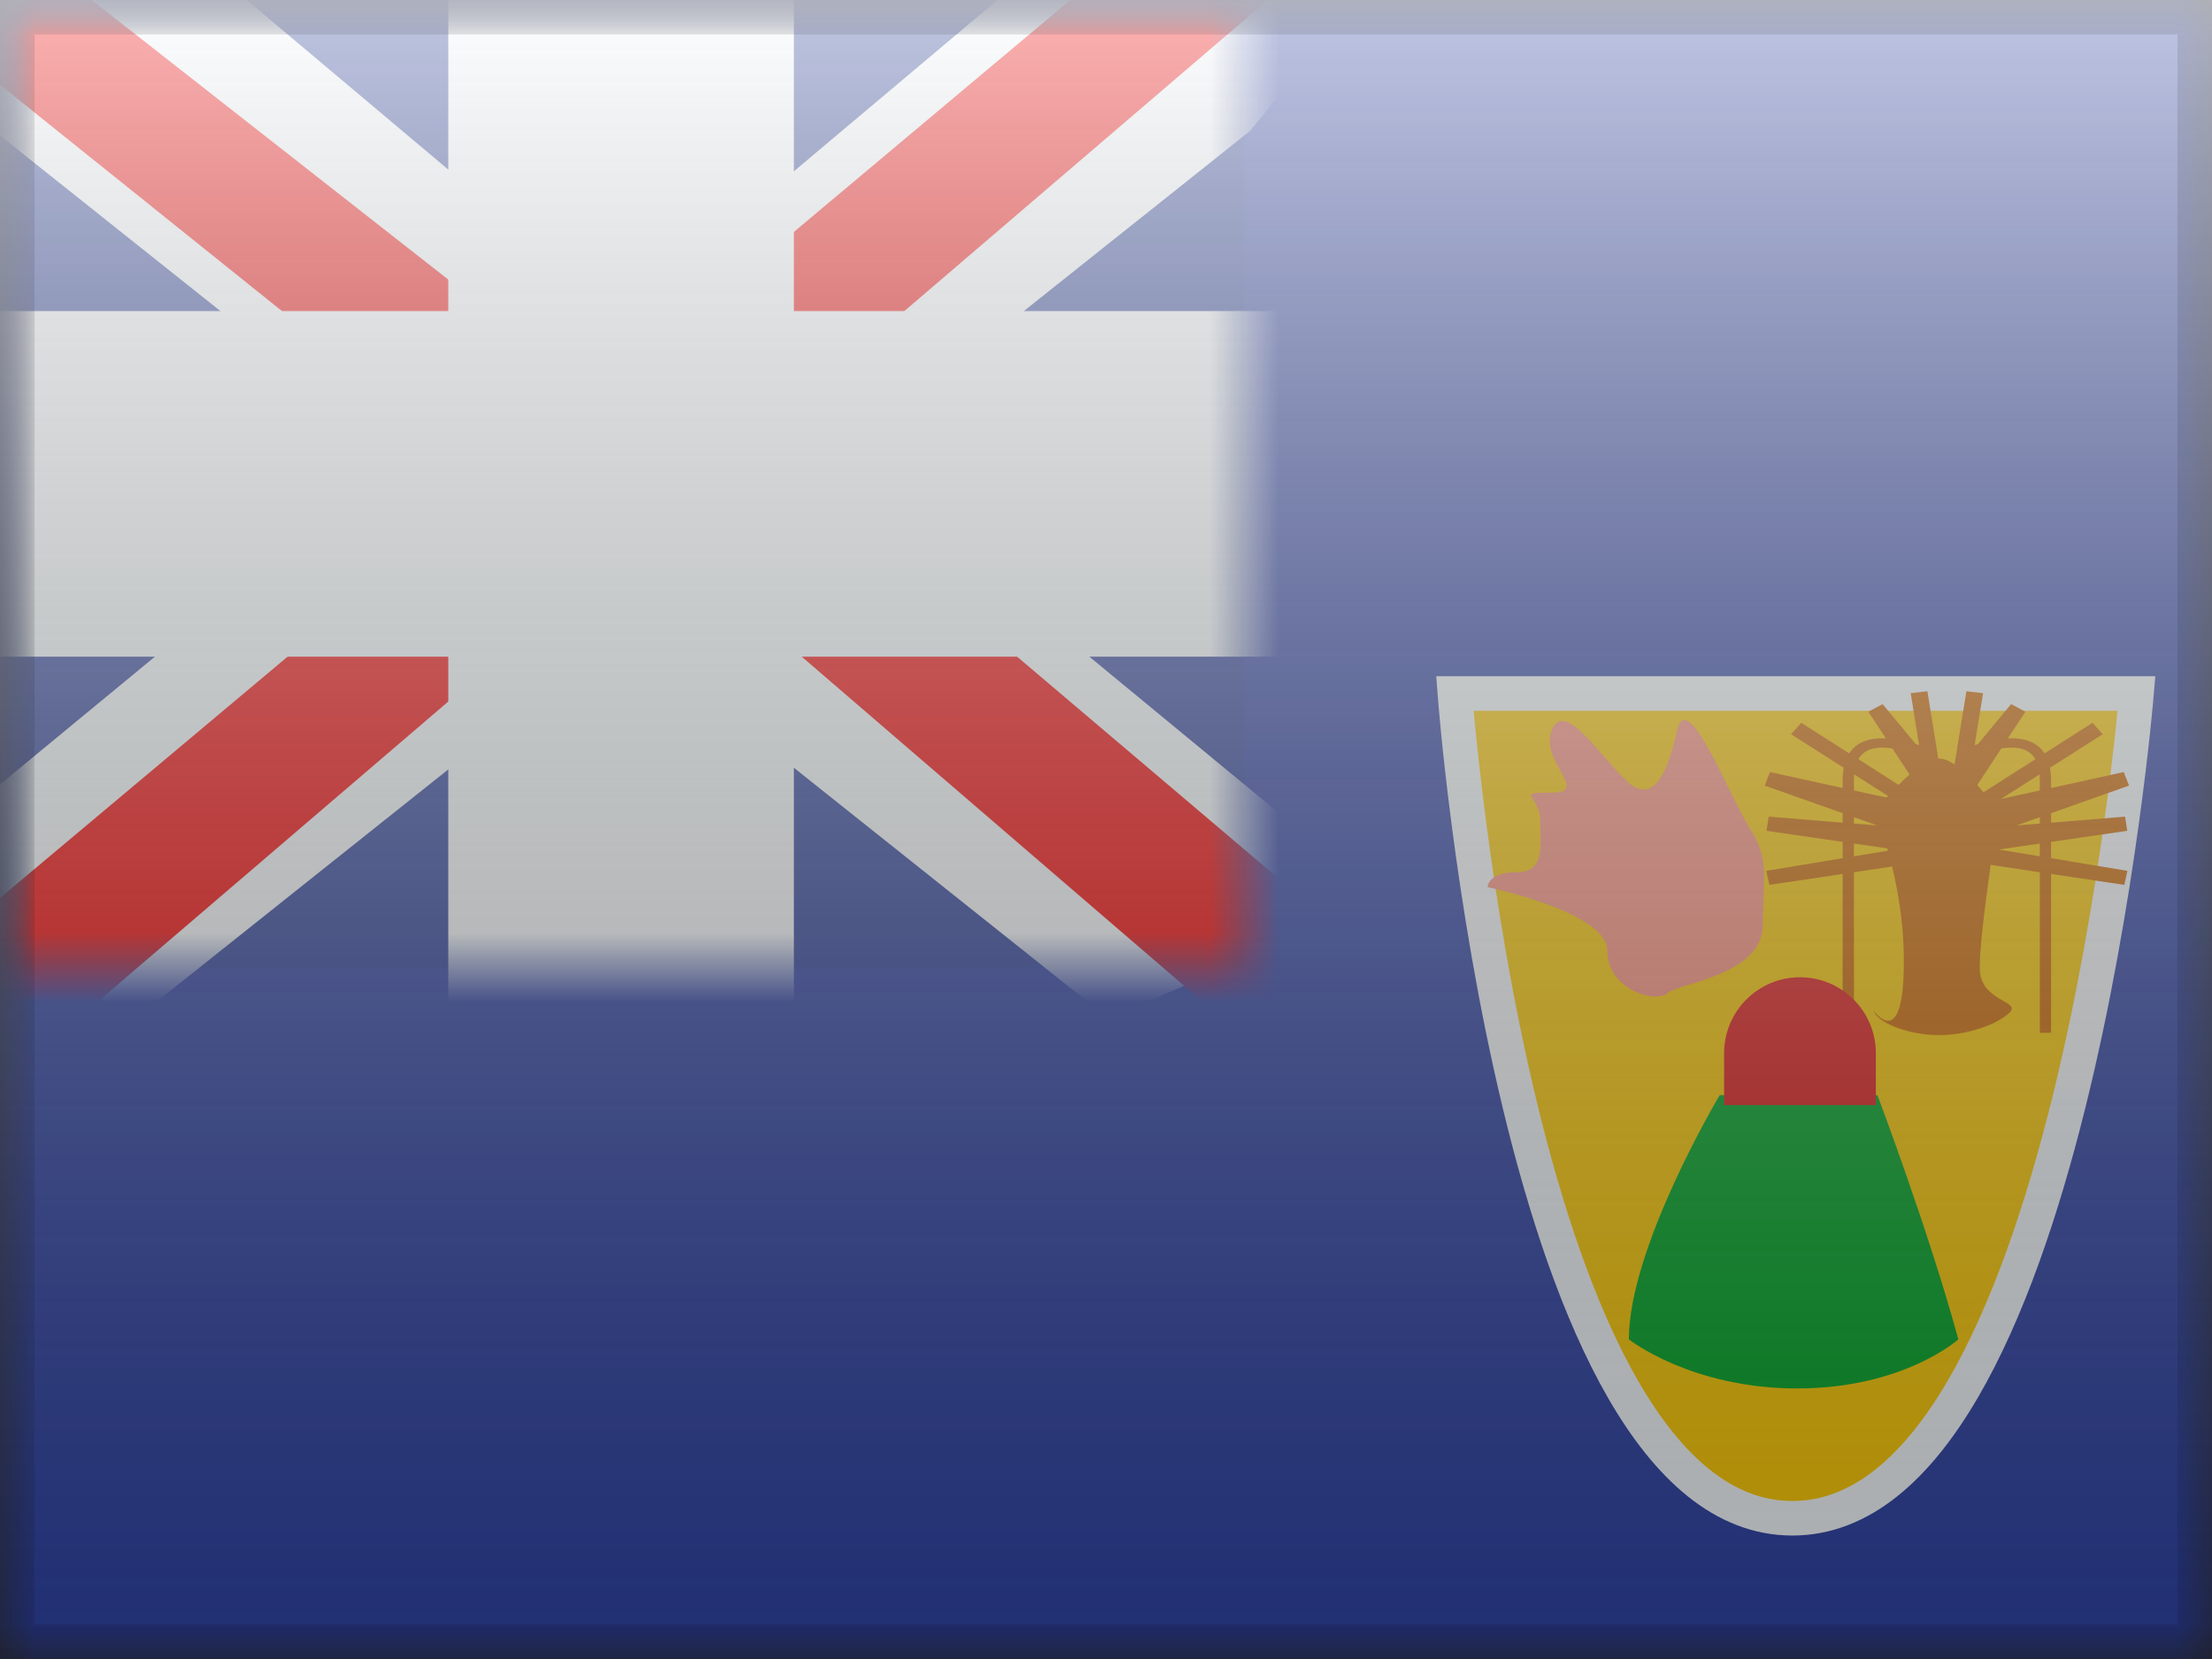
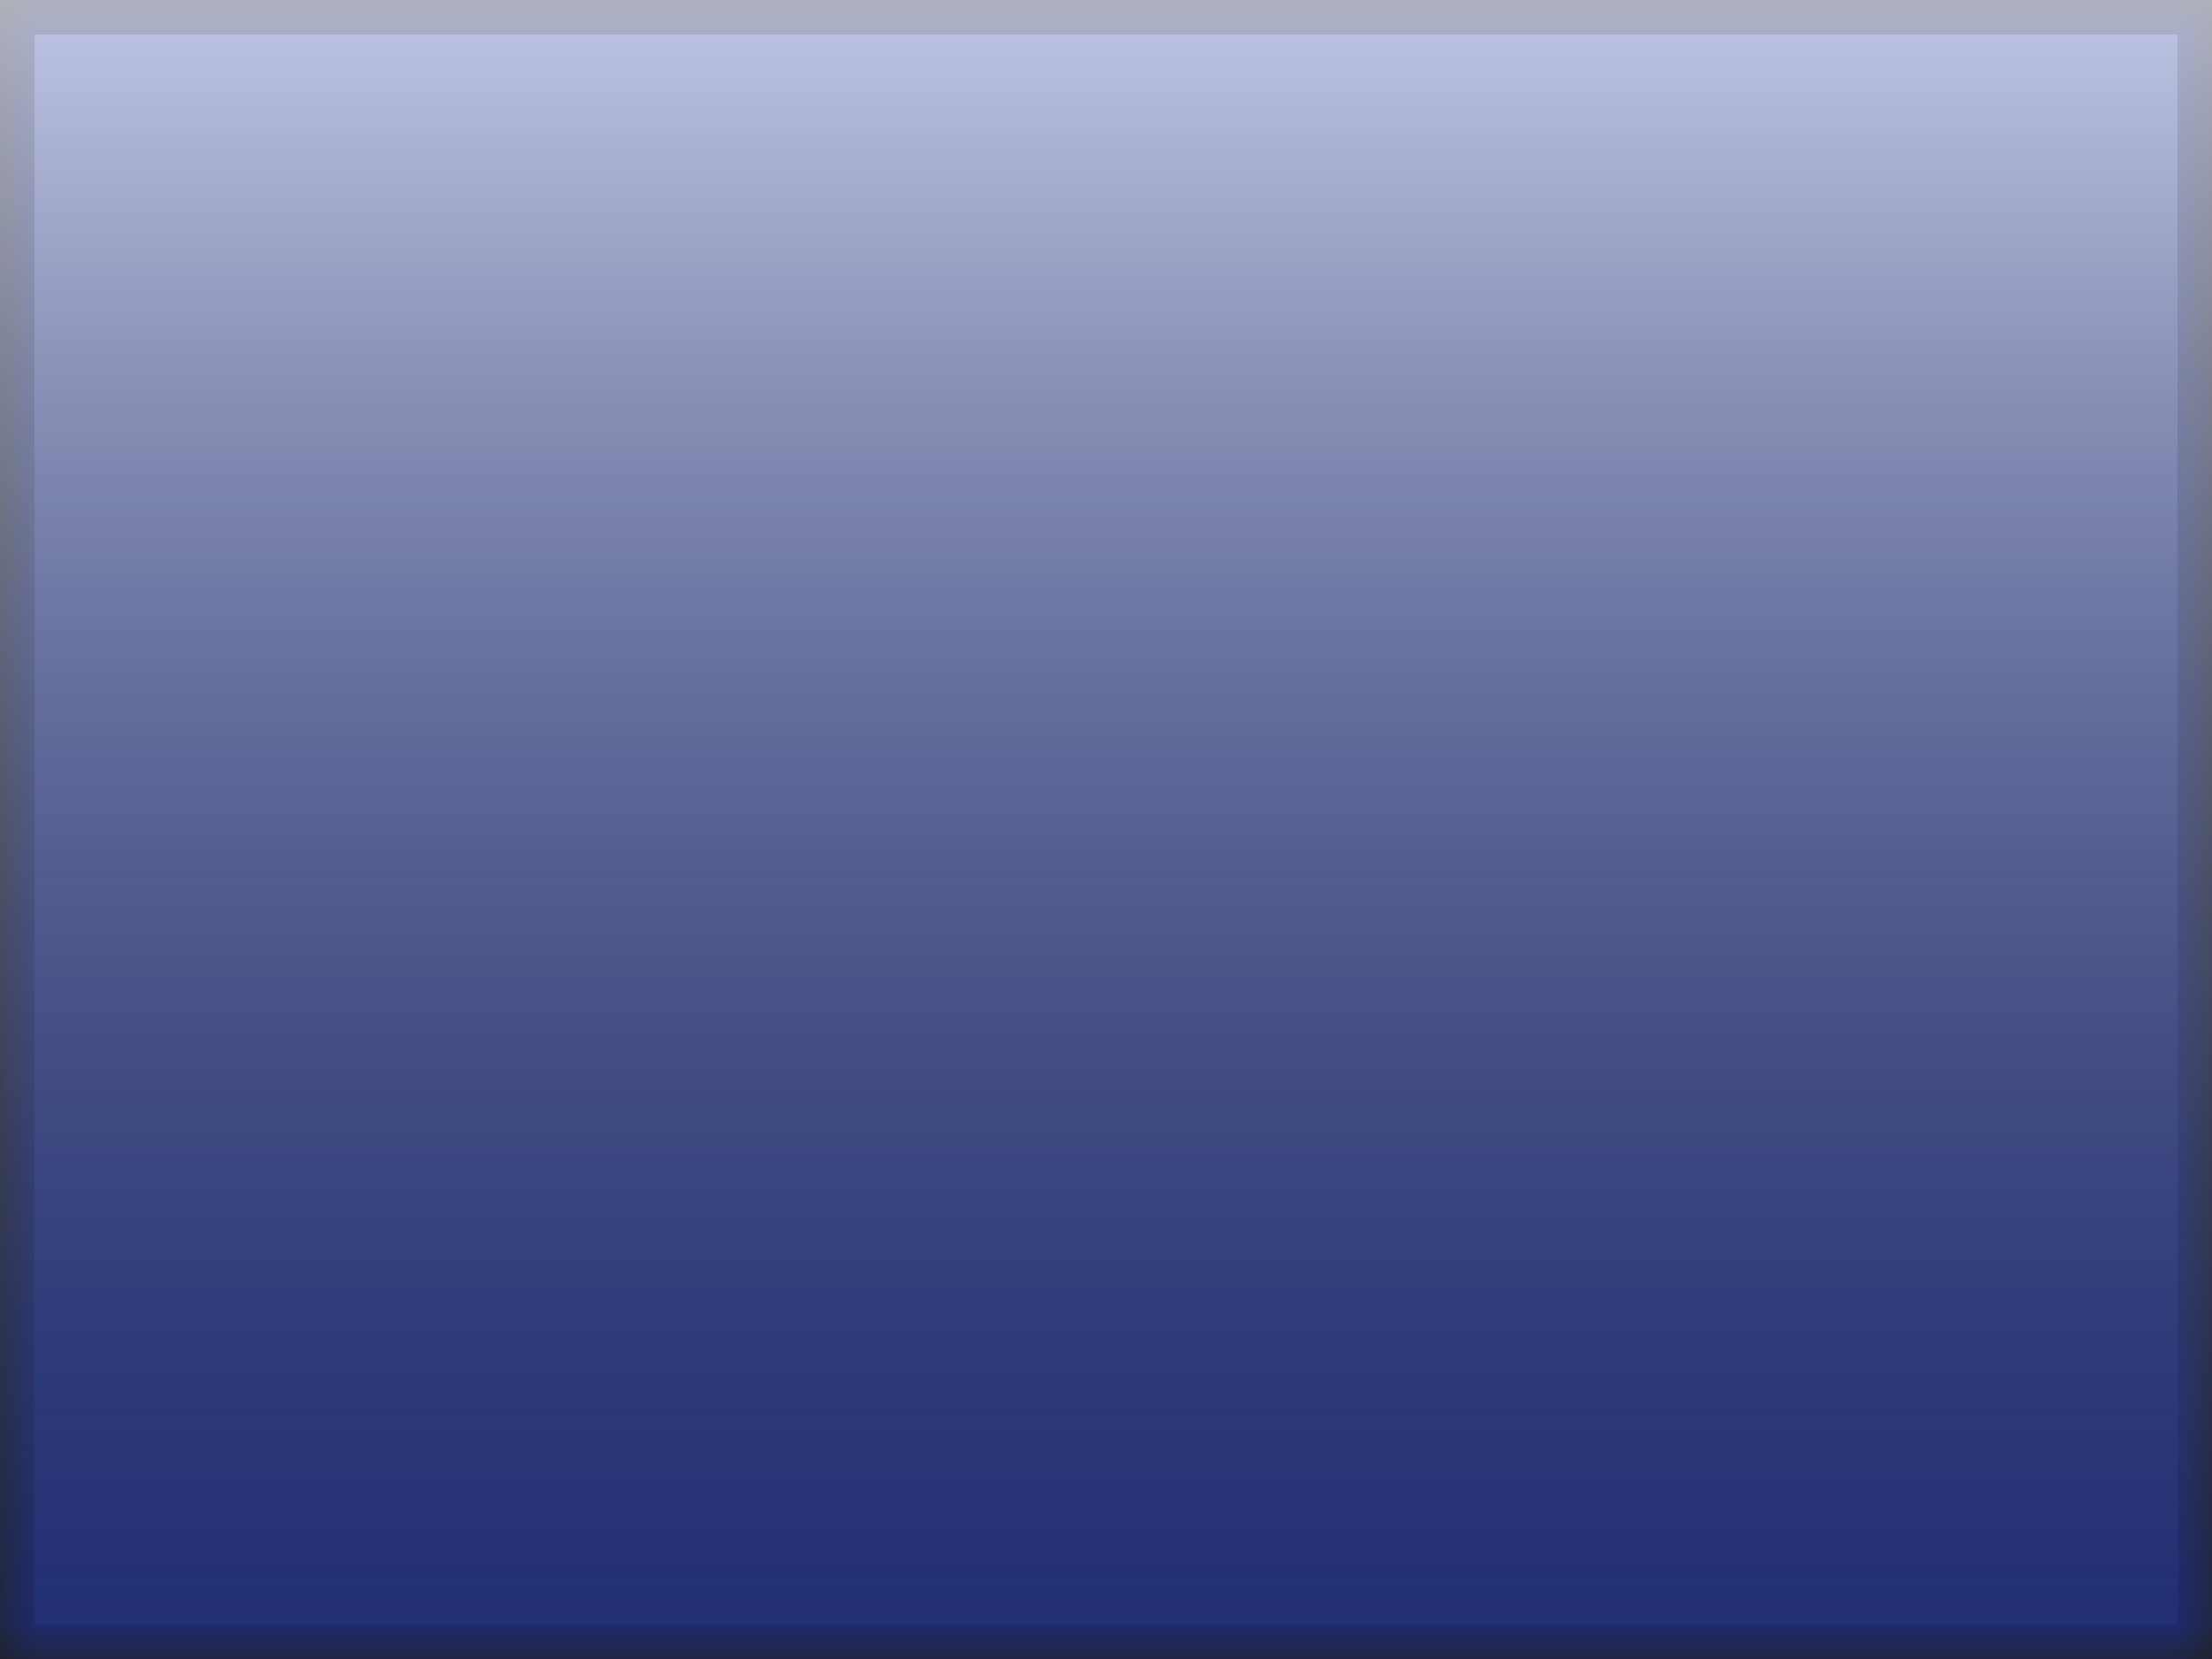
<svg xmlns="http://www.w3.org/2000/svg" width="32" height="24" viewBox="0 0 32 24" fill="none">
  <rect x="0" y="0" width="32" height="24" fill="#333333" stroke="none" />
  <mask id="mask0" mask-type="alpha" maskUnits="userSpaceOnUse" x="0" y="0" width="32" height="24">
    <rect width="32" height="24" fill="white" />
  </mask>
  <g mask="url(#mask0)">
    <path fill-rule="evenodd" clip-rule="evenodd" d="M0 0V24H32V0H0Z" fill="#2E42A5" />
    <mask id="mask1" mask-type="alpha" maskUnits="userSpaceOnUse" x="0" y="0" width="32" height="24">
-       <path fill-rule="evenodd" clip-rule="evenodd" d="M0 0V24H32V0H0Z" fill="white" />
-     </mask>
+       </mask>
    <g mask="url(#mask1)">
      <path fill-rule="evenodd" clip-rule="evenodd" d="M21.047 10.033C21.047 10.033 21.933 21.964 25.929 21.964C29.925 21.964 30.908 10.033 30.908 10.033H21.047Z" fill="#FECA00" stroke="#F7FCFF" stroke-width="0.5" />
      <path fill-rule="evenodd" clip-rule="evenodd" d="M25.911 10.622L26.058 10.457L26.752 10.899C26.852 10.742 27.031 10.67 27.282 10.682L27.029 10.296L27.235 10.186L27.715 10.765C27.731 10.77 27.747 10.774 27.763 10.78L27.641 10.028L27.883 10L28.04 10.974C28.044 10.974 28.048 10.974 28.052 10.974C28.12 10.974 28.196 11.006 28.275 11.059L28.447 10L28.688 10.028L28.566 10.78C28.582 10.774 28.598 10.77 28.614 10.765L29.094 10.186L29.3 10.296L29.047 10.682C29.298 10.67 29.477 10.742 29.577 10.899L30.271 10.457L30.418 10.622L29.656 11.107C29.667 11.162 29.672 11.222 29.672 11.287V11.4L30.723 11.169L30.8 11.365L29.672 11.764V11.901L30.742 11.814L30.774 12.019L29.672 12.179V12.415L30.776 12.598L30.732 12.801L29.672 12.643V14.941H29.509V12.618L28.798 12.512C28.719 13.074 28.629 13.782 28.641 14.038C28.654 14.291 28.843 14.399 28.975 14.476C29.078 14.535 29.147 14.574 29.073 14.647C28.903 14.814 28.477 14.974 28.052 14.974C27.626 14.974 27.206 14.814 27.116 14.647C27.099 14.617 27.101 14.62 27.116 14.637C27.183 14.714 27.515 15.094 27.541 14.038C27.555 13.459 27.47 12.935 27.372 12.536L26.82 12.618V14.941H26.657V12.643L25.597 12.801L25.552 12.598L26.657 12.415V12.179L25.555 12.019L25.587 11.814L26.657 11.901V11.764L25.529 11.365L25.606 11.169L26.657 11.4V11.287C26.657 11.222 26.662 11.162 26.673 11.107L25.911 10.622ZM27.302 12.273C27.305 12.284 27.309 12.296 27.312 12.307L26.82 12.388V12.203L27.302 12.273ZM27.312 11.514C27.305 11.523 27.298 11.53 27.291 11.538L26.82 11.435V11.287C26.82 11.258 26.821 11.229 26.823 11.203L27.312 11.514ZM27.625 11.205C27.571 11.252 27.517 11.303 27.466 11.354L26.884 10.983C26.966 10.841 27.127 10.79 27.377 10.827L27.625 11.205ZM28.695 11.461L29.445 10.983C29.363 10.841 29.202 10.79 28.952 10.827L28.604 11.357C28.636 11.392 28.666 11.427 28.695 11.461ZM28.948 11.558L29.506 11.203C29.508 11.229 29.509 11.258 29.509 11.287V11.435L28.948 11.558ZM29.173 11.941L29.509 11.822V11.914L29.173 11.941ZM28.913 12.29L29.509 12.203V12.388L28.913 12.29ZM26.82 11.822V11.914L27.157 11.941L26.82 11.822Z" fill="#CF6900" />
-       <path fill-rule="evenodd" clip-rule="evenodd" d="M24.878 15.843C24.878 15.843 23.564 18.043 23.564 19.376C23.564 19.376 24.46 20.086 25.999 20.086C27.539 20.086 28.331 19.376 28.331 19.376C27.898 17.796 27.16 15.843 27.16 15.843H24.878Z" fill="#00A727" />
-       <path fill-rule="evenodd" clip-rule="evenodd" d="M24.942 15.235C24.942 14.629 25.433 14.138 26.039 14.138C26.645 14.138 27.137 14.629 27.137 15.235V15.986H24.942V15.235Z" fill="#E31D1C" />
      <path fill-rule="evenodd" clip-rule="evenodd" d="M21.52 12.834C21.52 12.834 23.253 13.191 23.253 13.754C23.253 14.317 23.952 14.52 24.123 14.368C24.295 14.216 25.503 14.109 25.503 13.375C25.503 12.641 25.604 12.441 25.31 11.975C25.017 11.509 24.405 9.933 24.264 10.564C24.123 11.195 23.911 11.663 23.52 11.287C23.128 10.911 22.625 10.114 22.448 10.564C22.272 11.014 23.008 11.467 22.448 11.467C21.889 11.467 22.283 11.496 22.283 11.877C22.283 12.259 22.35 12.618 21.935 12.618C21.52 12.618 21.52 12.834 21.52 12.834Z" fill="#FF927F" />
      <rect width="18" height="14" fill="#2B409A" />
      <mask id="mask2" mask-type="alpha" maskUnits="userSpaceOnUse" x="0" y="0" width="18" height="14">
        <rect width="18" height="14" fill="white" />
      </mask>
      <g mask="url(#mask2)">
        <path d="M-2.004 13L1.957 14.737L18.09 1.889L20.179 -0.693L15.943 -1.273L9.363 4.263L4.067 7.994L-2.004 13Z" fill="#F7FCFF" />
-         <path d="M-1.462 14.217L0.556 15.225L19.429 -0.933H16.596L-1.462 14.217Z" fill="#F50100" />
+         <path d="M-1.462 14.217L0.556 15.225L19.429 -0.933L-1.462 14.217Z" fill="#F50100" />
        <path d="M20.004 13L16.043 14.737L-0.09 1.889L-2.18 -0.693L2.056 -1.273L8.636 4.263L13.933 7.994L20.004 13Z" fill="#F7FCFF" />
        <path d="M19.869 13.873L17.851 14.882L9.814 7.964L7.432 7.191L-2.381 -0.684H0.453L10.26 7.004L12.865 7.931L19.869 13.873Z" fill="#F50100" />
        <mask id="path-17-outside-1" maskUnits="userSpaceOnUse" x="-2" y="-2" width="22" height="18" fill="black">
          <rect fill="white" x="-2" y="-2" width="22" height="18" />
          <path fill-rule="evenodd" clip-rule="evenodd" d="M9.985 0H7.985V6H0V8H7.985V14H9.985V8H18V6H9.985V0Z" />
        </mask>
        <path fill-rule="evenodd" clip-rule="evenodd" d="M9.985 0H7.985V6H0V8H7.985V14H9.985V8H18V6H9.985V0Z" fill="#F50100" />
-         <path d="M7.985 0V-1.5H6.485V0H7.985ZM9.985 0H11.485V-1.5H9.985V0ZM7.985 6V7.5H9.485V6H7.985ZM0 6V4.5H-1.5V6H0ZM0 8H-1.5V9.5H0V8ZM7.985 8H9.485V6.5H7.985V8ZM7.985 14H6.485V15.5H7.985V14ZM9.985 14V15.5H11.485V14H9.985ZM9.985 8V6.5H8.485V8H9.985ZM18 8V9.5H19.5V8H18ZM18 6H19.5V4.5H18V6ZM9.985 6H8.485V7.5H9.985V6ZM7.985 1.5H9.985V-1.5H7.985V1.5ZM9.485 6V0H6.485V6H9.485ZM0 7.5H7.985V4.5H0V7.5ZM1.5 8V6H-1.5V8H1.5ZM7.985 6.5H0V9.5H7.985V6.5ZM9.485 14V8H6.485V14H9.485ZM9.985 12.5H7.985V15.5H9.985V12.5ZM8.485 8V14H11.485V8H8.485ZM18 6.5H9.985V9.5H18V6.5ZM16.5 6V8H19.5V6H16.5ZM9.985 7.5H18V4.5H9.985V7.5ZM8.485 0V6H11.485V0H8.485Z" fill="#F7FCFF" mask="url(#path-17-outside-1)" />
      </g>
    </g>
  </g>
  <rect width="32" height="24" fill="url(#paint0_linear)" style="mix-blend-mode:overlay" />
  <path d="M0 0V-0.5H-0.5V0H0ZM32 0H32.5V-0.5H32V0ZM32 24V24.5H32.5V24H32ZM0 24H-0.5V24.5H0V24ZM0 0.5H32V-0.5H0V0.5ZM31.5 0V24H32.5V0H31.5ZM32 23.5H0V24.5H32V23.5ZM0.5 24V0H-0.5V24H0.5Z" fill="black" fill-opacity="0.1" style="mix-blend-mode:multiply" />
  <defs>
    <linearGradient id="paint0_linear" x1="16" y1="0" x2="16" y2="24" gradientUnits="userSpaceOnUse">
      <stop stop-color="white" stop-opacity="0.7" />
      <stop offset="1" stop-opacity="0.3" />
    </linearGradient>
  </defs>
</svg>